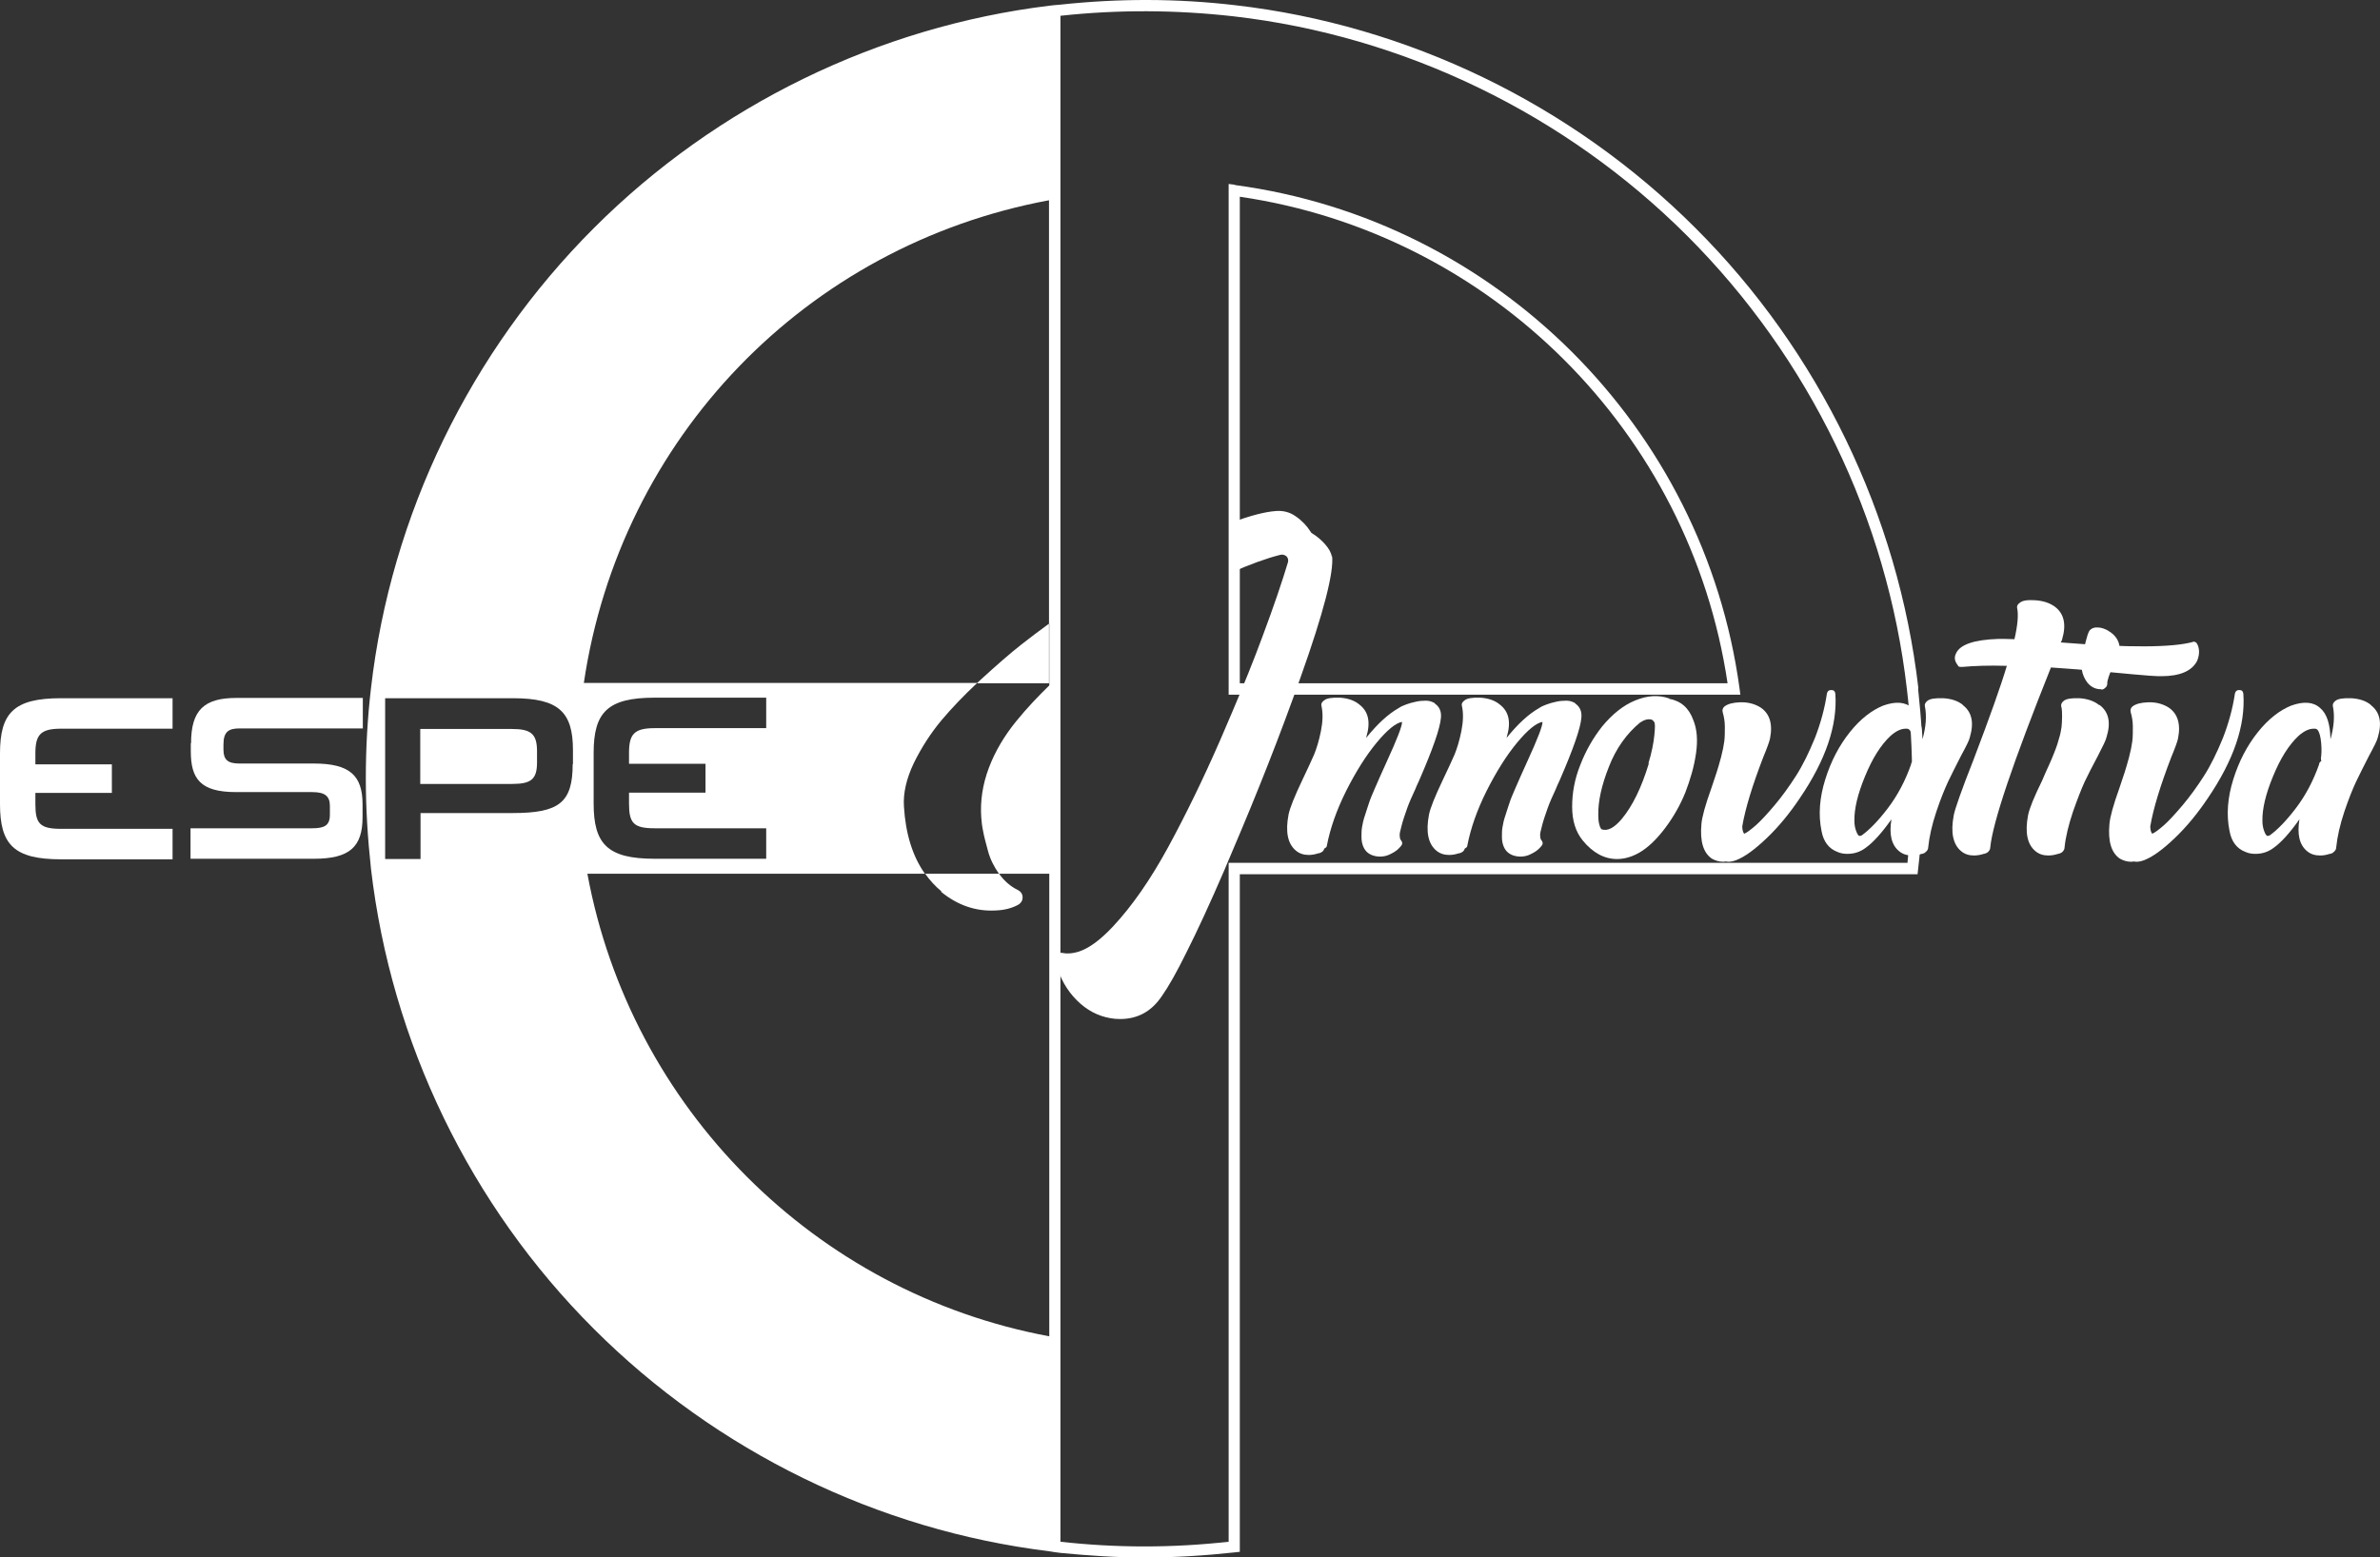
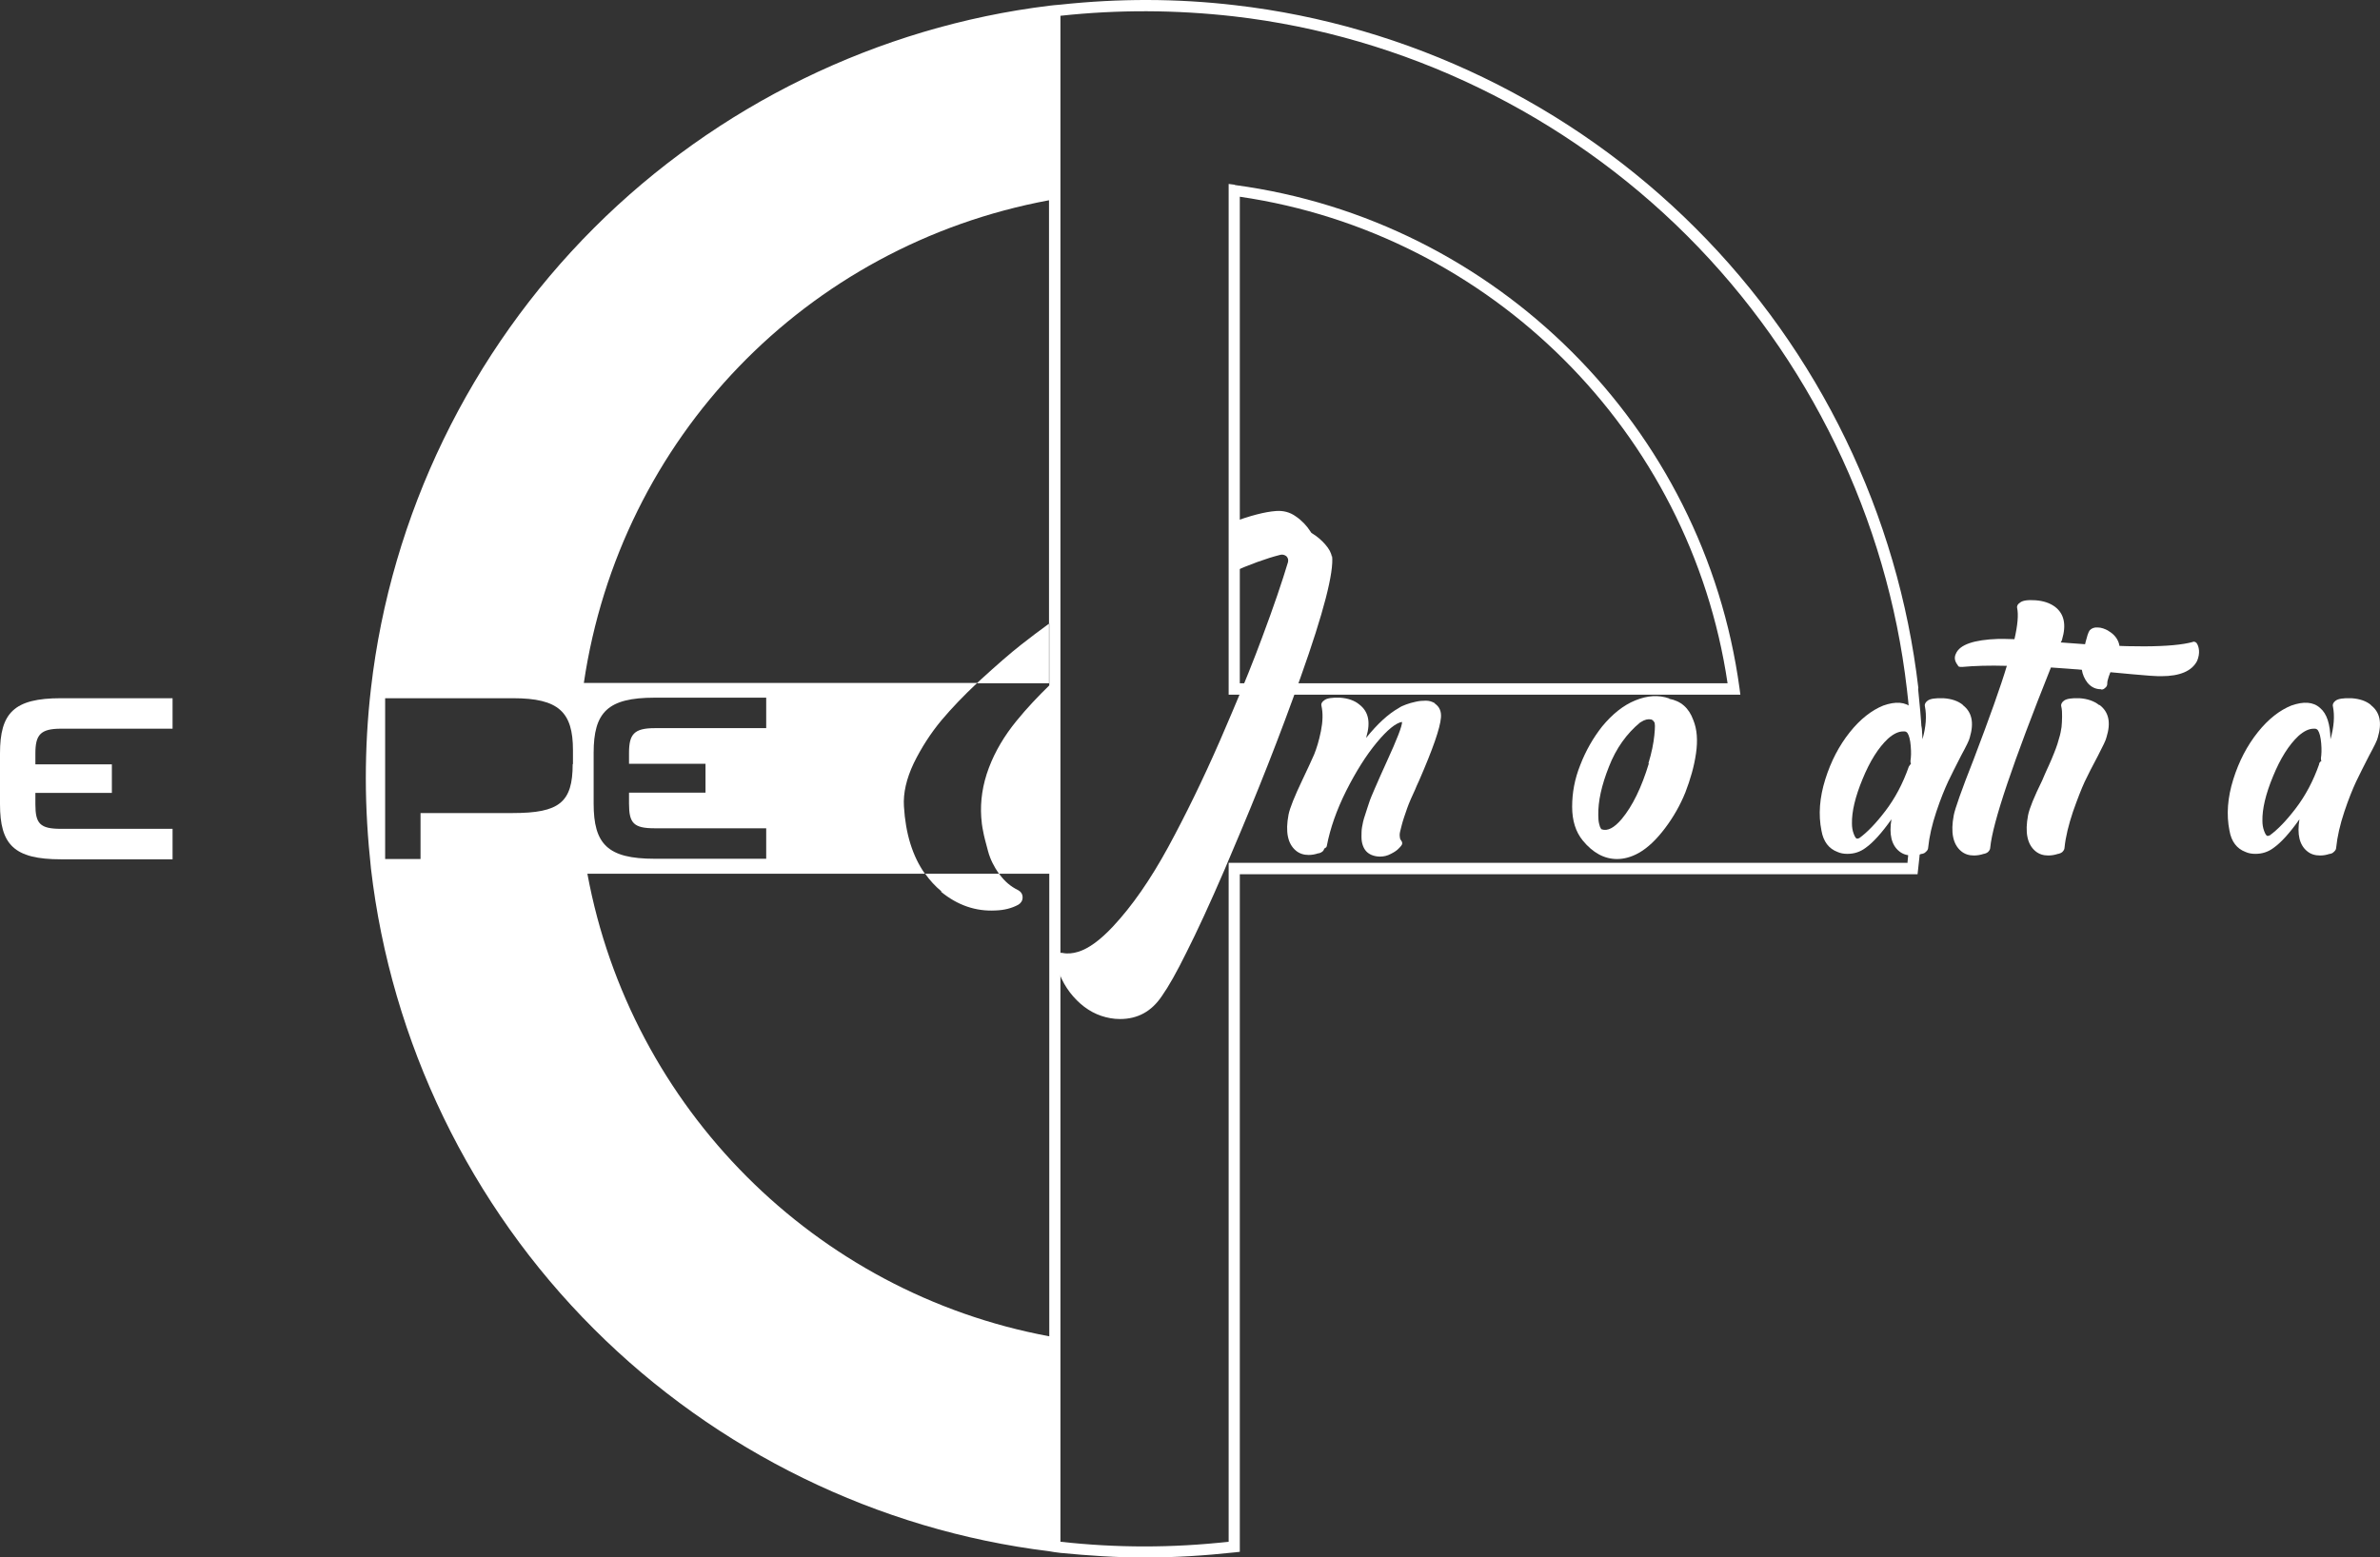
<svg xmlns="http://www.w3.org/2000/svg" id="Capa_1" data-name="Capa 1" viewBox="0 0 87.44 57.23">
  <rect x="0" y="0" width="87.44" height="57.23" fill="#333333" stroke="none" />
  <defs>
    <style>
      .cls-1 {
        fill: none;
      }

      .cls-1, .cls-2 {
        stroke-width: 0px;
      }

      .cls-2 {
        fill: #fff;
      }
    </style>
  </defs>
  <path class="cls-2" d="M45.37,6.79l-.23-.03v18.77h18.8l-.03-.23c-1.31-9.6-8.93-17.21-18.54-18.5ZM45.55,25.11V7.23c9.23,1.35,16.55,8.65,17.92,17.88h-17.92Z" />
  <g>
    <path class="cls-2" d="M52.72,25.86c.16.11.24.28.22.51-.03.39-.3,1.16-.8,2.31-.07.15-.12.26-.15.34-.04.08-.09.19-.15.33-.06.14-.11.26-.14.35-.03.09-.07.2-.11.32-.04.12-.07.22-.09.3-.02.08-.04.16-.06.24-.02.08-.02.15-.01.2,0,.05.02.1.05.13.05.07.05.13,0,.19-.02.03-.06.07-.11.12-.05.05-.13.11-.27.18-.13.07-.26.1-.4.1-.11,0-.21-.02-.31-.06-.16-.07-.26-.18-.32-.35-.03-.08-.05-.19-.05-.31s0-.24.02-.36c.02-.12.05-.27.11-.44s.1-.33.15-.46c.04-.13.11-.29.2-.5.09-.21.16-.37.21-.48.05-.12.13-.28.23-.51.39-.85.58-1.34.57-1.48-.23.04-.54.29-.93.76-.39.47-.76,1.06-1.12,1.77-.36.72-.59,1.39-.71,2.01,0,.05-.04.09-.09.11-.02.05-.04.09-.08.12-.04.03-.08.05-.13.06h-.02c-.12.04-.23.06-.35.06-.18,0-.34-.05-.47-.16-.3-.25-.39-.69-.27-1.32.05-.25.22-.67.51-1.28.19-.4.33-.7.43-.93.09-.22.18-.51.25-.86.07-.35.08-.66.02-.93-.02-.08.02-.15.11-.21.09-.07.28-.1.57-.09.29.02.53.1.71.25.34.26.42.65.26,1.19,0,0,0,.02-.01.04.41-.51.81-.88,1.2-1.1.07-.05.16-.09.27-.13.1-.04.22-.07.35-.1.13-.03.25-.04.38-.04s.23.04.32.09Z" />
-     <path class="cls-2" d="M57.88,25.86c.16.11.24.28.22.51-.03.39-.3,1.16-.8,2.31-.07.15-.12.26-.15.34-.04.08-.09.19-.15.33-.06.14-.11.26-.14.35-.03.09-.07.2-.11.32-.04.12-.07.22-.09.3-.02.08-.04.16-.06.24-.02.08-.02.15-.01.2,0,.05.02.1.05.13.05.07.05.13,0,.19-.02.03-.06.07-.11.12-.05.05-.13.11-.27.18-.13.07-.26.1-.4.1-.11,0-.21-.02-.31-.06-.16-.07-.26-.18-.32-.35-.03-.08-.05-.19-.05-.31s0-.24.02-.36c.02-.12.05-.27.11-.44s.1-.33.15-.46c.04-.13.11-.29.2-.5.09-.21.16-.37.21-.48.05-.12.13-.28.23-.51.39-.85.58-1.34.57-1.48-.23.04-.54.29-.93.76-.39.47-.76,1.06-1.12,1.77-.36.72-.59,1.39-.71,2.01,0,.05-.04.09-.09.11-.02.05-.04.09-.08.12-.04.03-.08.05-.13.06h-.02c-.12.04-.23.06-.35.06-.18,0-.34-.05-.47-.16-.3-.25-.39-.69-.27-1.32.05-.25.22-.67.51-1.28.19-.4.33-.7.43-.93.09-.22.18-.51.25-.86.07-.35.08-.66.02-.93-.02-.08.02-.15.11-.21.09-.07.28-.1.57-.09.29.02.53.1.71.25.34.26.42.65.26,1.19,0,0,0,.02-.01.04.41-.51.81-.88,1.2-1.1.07-.05.16-.09.27-.13.1-.04.22-.07.35-.1.13-.03.25-.04.38-.04s.23.04.32.09Z" />
    <path class="cls-2" d="M61.32,25.68c.44.08.73.34.89.78.14.34.17.75.1,1.23-.07.49-.21.96-.39,1.43-.19.47-.44.91-.75,1.32-.31.41-.63.72-.97.91-.27.15-.54.22-.79.22-.47,0-.89-.23-1.26-.68-.26-.32-.39-.73-.39-1.24,0-.51.09-1.02.3-1.54.2-.52.47-.99.8-1.41.38-.46.78-.78,1.22-.96s.85-.21,1.25-.07ZM60.56,28.06c.12-.39.19-.74.22-1.04.03-.3.03-.46-.01-.49-.03-.05-.07-.08-.11-.09-.11-.02-.23,0-.38.1,0,0-.02.01-.02.01-.5.41-.89.96-1.15,1.63-.27.68-.4,1.27-.39,1.78,0,.12.01.23.03.31.02.09.04.14.06.17.02.03.03.04.04.04.21.07.45-.05.73-.38.4-.48.73-1.16,1-2.05Z" />
-     <path class="cls-2" d="M67.29,25.36c.09,0,.13.05.14.14.08,1.15-.35,2.43-1.31,3.84-.37.55-.77,1.04-1.21,1.46-.44.42-.81.69-1.12.81-.11.04-.2.06-.28.06-.02,0-.05,0-.09-.01-.04,0-.08.01-.11.01-.15,0-.28-.04-.41-.11-.32-.21-.45-.64-.39-1.28.02-.25.14-.69.37-1.33.08-.25.15-.44.19-.57s.1-.32.16-.55c.06-.23.1-.43.12-.59.02-.16.02-.34.02-.53,0-.19-.03-.37-.08-.54-.02-.08,0-.15.07-.21.12-.09.3-.14.56-.15.26-.01.5.04.73.17.36.22.49.61.38,1.16-.02.1-.1.33-.25.69-.4,1.04-.66,1.89-.77,2.54,0,.13.03.22.07.27.09-.03.23-.14.43-.31.19-.17.42-.42.69-.74.27-.32.53-.68.78-1.07s.48-.86.7-1.4c.21-.54.36-1.09.44-1.63.02-.09.07-.13.15-.13Z" />
-     <path class="cls-2" d="M72.11,25.91c.34.26.42.65.26,1.19-.02.1-.13.32-.32.67-.2.39-.36.71-.48.96-.12.26-.27.62-.43,1.1-.16.48-.26.92-.3,1.32,0,.07-.04.12-.1.17-.03.03-.07.05-.12.06h-.02c-.12.04-.23.06-.35.06-.19,0-.35-.05-.48-.16-.28-.23-.37-.62-.28-1.17-.36.51-.68.86-.95,1.05-.2.15-.42.22-.67.22-.13,0-.25-.02-.36-.07-.32-.12-.52-.38-.59-.78-.12-.59-.07-1.22.14-1.89.21-.67.51-1.24.9-1.73.39-.49.81-.81,1.23-.98.45-.16.81-.14,1.06.09.25.21.37.59.38,1.15.13-.46.16-.86.09-1.21-.02-.08.02-.15.1-.21.09-.07.28-.1.58-.09.3.02.54.1.72.25ZM70.21,28.06s.05-.08.09-.1c-.02-.02-.02-.06-.02-.1.02-.13.03-.31.01-.54-.02-.23-.06-.39-.12-.48-.03-.04-.07-.06-.11-.06h-.05c-.17,0-.36.09-.56.27-.35.33-.66.82-.93,1.48-.27.65-.4,1.2-.39,1.64,0,.13.02.25.06.36.04.11.08.18.12.19.02,0,.05,0,.09-.02.29-.21.61-.54.96-1,.35-.46.64-1,.86-1.63Z" />
+     <path class="cls-2" d="M72.11,25.91c.34.26.42.65.26,1.19-.02.1-.13.32-.32.67-.2.39-.36.71-.48.96-.12.26-.27.62-.43,1.1-.16.48-.26.92-.3,1.32,0,.07-.04.12-.1.17-.03.03-.07.05-.12.06h-.02c-.12.04-.23.06-.35.06-.19,0-.35-.05-.48-.16-.28-.23-.37-.62-.28-1.17-.36.51-.68.86-.95,1.05-.2.15-.42.22-.67.22-.13,0-.25-.02-.36-.07-.32-.12-.52-.38-.59-.78-.12-.59-.07-1.22.14-1.89.21-.67.51-1.24.9-1.73.39-.49.81-.81,1.23-.98.45-.16.81-.14,1.06.09.25.21.37.59.38,1.15.13-.46.16-.86.09-1.21-.02-.08.02-.15.1-.21.09-.07.28-.1.58-.09.3.02.54.1.72.25ZM70.21,28.06c-.02-.02-.02-.06-.02-.1.02-.13.03-.31.01-.54-.02-.23-.06-.39-.12-.48-.03-.04-.07-.06-.11-.06h-.05c-.17,0-.36.09-.56.27-.35.33-.66.82-.93,1.48-.27.65-.4,1.2-.39,1.64,0,.13.02.25.06.36.04.11.08.18.12.19.02,0,.05,0,.09-.02.29-.21.61-.54.96-1,.35-.46.64-1,.86-1.63Z" />
    <path class="cls-2" d="M80.58,23.58s.08,0,.12.05c.05.07.08.16.09.27s-.01.25-.07.39c-.19.37-.63.56-1.31.56h-.12c-.09,0-.4-.02-.94-.07-1.25-.12-2.25-.2-3-.25-1.39,3.48-2.14,5.69-2.23,6.62,0,.07-.04.12-.09.17-.04.03-.09.05-.14.06h-.01c-.12.04-.24.06-.36.06-.18,0-.34-.05-.47-.16-.3-.25-.39-.69-.27-1.32.04-.22.28-.91.73-2.05.59-1.55,1-2.7,1.22-3.44-.65-.02-1.2,0-1.64.04-.05,0-.09,0-.12-.01-.02-.02-.04-.03-.04-.05h0c-.12-.15-.14-.29-.07-.43.14-.33.66-.51,1.56-.54.14,0,.34,0,.59.01.12-.52.15-.9.1-1.14-.02-.08.02-.15.1-.2.09-.08.28-.11.57-.09.29.02.53.1.72.24.34.26.42.66.26,1.2,0,.02-.02.06-.05.11,2.49.2,4.11.19,4.86-.02Z" />
    <path class="cls-2" d="M77.14,25.91c.34.26.42.65.25,1.19-.02.1-.13.32-.31.67-.21.39-.37.71-.49.96-.12.26-.26.62-.43,1.1-.16.48-.27.92-.31,1.32,0,.07-.04.12-.09.17-.04.03-.09.05-.14.06h-.01c-.12.04-.24.06-.36.06-.18,0-.34-.05-.47-.16-.3-.25-.39-.69-.27-1.32.05-.25.22-.67.52-1.28.07-.17.13-.3.17-.39.04-.09.1-.21.17-.38.07-.16.12-.3.16-.4.04-.1.08-.23.12-.38.05-.15.07-.29.09-.41.01-.12.02-.24.02-.38,0-.13,0-.26-.03-.38-.02-.08.02-.15.1-.21.09-.07.28-.1.57-.09.29.02.53.1.72.25ZM77.45,23.18c.18.1.3.23.37.39s.07.33,0,.51c-.02.05-.41.8-.4,1.04,0,.07-.02.12-.09.17-.03.03-.07.05-.11.05h-.01s-.02,0-.02-.01c-.19,0-.35-.07-.49-.23-.23-.29-.29-.66-.17-1.11.04-.14.14-.68.24-.82.07-.08.17-.12.3-.11.13,0,.26.05.39.12Z" />
-     <path class="cls-2" d="M82.28,25.36c.09,0,.13.05.14.14.08,1.15-.35,2.43-1.31,3.84-.37.55-.77,1.04-1.21,1.46-.44.42-.81.69-1.12.81-.11.04-.2.06-.28.06-.02,0-.05,0-.09-.01-.04,0-.08.01-.11.01-.15,0-.28-.04-.41-.11-.32-.21-.45-.64-.39-1.28.02-.25.14-.69.37-1.33.08-.25.15-.44.19-.57s.1-.32.16-.55c.06-.23.1-.43.12-.59.02-.16.02-.34.02-.53,0-.19-.03-.37-.08-.54-.02-.08,0-.15.07-.21.12-.09.3-.14.56-.15.26-.01.5.04.73.17.36.22.49.61.38,1.16-.02.1-.1.33-.25.69-.4,1.04-.66,1.89-.77,2.54,0,.13.03.22.07.27.09-.03.23-.14.43-.31.19-.17.42-.42.69-.74.27-.32.53-.68.78-1.07s.48-.86.7-1.4c.21-.54.36-1.09.44-1.63.02-.09.07-.13.15-.13Z" />
    <path class="cls-2" d="M87.1,25.91c.34.26.42.65.26,1.19-.02.1-.13.32-.32.67-.2.39-.36.71-.48.96-.12.26-.27.62-.43,1.1-.16.48-.26.92-.3,1.32,0,.07-.04.12-.1.17-.03.03-.07.05-.12.06h-.02c-.12.04-.23.06-.35.06-.19,0-.35-.05-.48-.16-.28-.23-.37-.62-.28-1.17-.36.51-.68.86-.95,1.05-.2.15-.42.22-.67.22-.13,0-.25-.02-.36-.07-.32-.12-.52-.38-.59-.78-.12-.59-.07-1.22.14-1.89.21-.67.51-1.24.9-1.73.39-.49.81-.81,1.23-.98.45-.16.81-.14,1.06.09.25.21.37.59.38,1.15.13-.46.16-.86.09-1.21-.02-.08.02-.15.1-.21.09-.07.28-.1.58-.09.3.02.54.1.72.25ZM85.2,28.06s.05-.08.09-.1c-.02-.02-.02-.06-.02-.1.02-.13.03-.31.01-.54-.02-.23-.06-.39-.12-.48-.03-.04-.07-.06-.11-.06h-.05c-.17,0-.36.09-.56.27-.35.33-.66.82-.93,1.48-.27.65-.4,1.2-.39,1.64,0,.13.02.25.06.36.04.11.08.18.12.19.02,0,.05,0,.09-.02.29-.21.61-.54.96-1,.35-.46.64-1,.86-1.63Z" />
  </g>
  <g>
    <path class="cls-1" d="M21.45,25.11h14.45s.1-.09.15-.14c.56-.52,1.06-.94,1.48-1.28.34-.27.68-.52,1.02-.77V7.37c-8.94,1.66-15.77,8.75-17.09,17.74Z" />
    <path class="cls-1" d="M18.84,25.66h-4.7v5.91h1.3v-1.69h3.39c1.71,0,2.2-.39,2.2-1.8v-.51c0-1.4-.53-1.91-2.2-1.91ZM19.73,28.02c0,.62-.22.79-.91.79h-3.38v-2.02h3.36c.71,0,.93.18.93.82v.41Z" />
    <path class="cls-1" d="M24.05,26.78h4.1v-1.12h-4.1c-1.73,0-2.24.54-2.24,2.03v1.86c0,1.49.51,2.03,2.24,2.03h4.1v-1.12h-4.1c-.77,0-.94-.19-.94-.9v-.42h2.81s0-1.05,0-1.05h-2.81s0-.4,0-.4c0-.68.18-.91.94-.91Z" />
    <path class="cls-1" d="M61.99,8.67c-4.48-4.48-10.4-7.35-16.67-8.07-2.12-.25-4.24-.25-6.36-.02v56.07c2.07.23,4.12.23,6.18,0v-24.95h24.95c.11-1.03.17-2.07.17-3.09,0-1.08-.06-2.18-.19-3.27-.72-6.27-3.59-12.19-8.07-16.67Z" />
    <path class="cls-1" d="M37.39,32.72c.12.06.17.15.17.27s-.05.21-.16.27c-.24.13-.52.2-.83.21-.73.03-1.39-.2-2.01-.69-.23-.19-.43-.41-.6-.65h-12.4c1.59,8.61,8.36,15.4,16.97,17v-17h-1.85s0,.01.01.02c.19.26.42.45.68.58Z" />
    <path class="cls-2" d="M0,27.69v1.86c0,1.49.51,2.03,2.24,2.03h4.1v-1.12H2.24c-.77,0-.94-.19-.94-.9v-.42h2.81s0-1.05,0-1.05H1.3s0-.4,0-.4c0-.68.18-.91.94-.91h4.1v-1.12H2.24c-1.73,0-2.24.54-2.24,2.03Z" />
-     <path class="cls-2" d="M7.01,27.32v.29c0,1.01.35,1.5,1.66,1.5h2.8c.46,0,.65.14.65.51v.32c0,.4-.2.5-.66.5h-4.46v1.12h4.53c1.31,0,1.79-.43,1.79-1.53v-.47c0-1.07-.48-1.5-1.79-1.5h-2.74c-.42,0-.58-.14-.58-.51v-.19c0-.47.19-.59.59-.59h4.53v-1.12h-4.65c-1.18,0-1.66.45-1.66,1.66Z" />
-     <path class="cls-2" d="M18.8,26.79h-3.36v2.02h3.38c.69,0,.91-.17.91-.79v-.41c0-.64-.22-.82-.93-.82Z" />
    <path class="cls-2" d="M70.48,25.29c-.74-6.36-3.64-12.37-8.19-16.91C57.74,3.83,51.73.92,45.37.19c-2.14-.25-4.27-.25-6.41-.02h0s-.23.02-.23.02l-.18.02h0c-6.29.77-12.23,3.67-16.73,8.17-4.55,4.55-7.46,10.55-8.19,16.91-.13,1.11-.19,2.22-.19,3.32s.07,2.21.19,3.32c.74,6.36,3.64,12.37,8.19,16.91,4.5,4.5,10.44,7.4,16.73,8.17h0s.18.03.18.03l.23.03h0c1.03.1,2.07.17,3.09.17,1.1,0,2.21-.07,3.32-.19l.18-.02v-24.9h24.9l.02-.18c.13-1.11.19-2.22.19-3.32s-.07-2.21-.19-3.32ZM21.04,28.08c0,1.41-.49,1.8-2.2,1.8h-3.39v.02s0,1.67,0,1.67h-1.3v-5.91h4.7c1.68,0,2.2.51,2.2,1.91v.51ZM38.55,22.92v2.27c-.41.4-.82.83-1.21,1.31-.44.54-.78,1.11-1.01,1.72-.23.61-.32,1.22-.28,1.81.01.16.03.33.07.52.03.18.1.43.18.73.08.3.22.57.4.83h1.85v17c-8.61-1.6-15.38-8.39-16.97-17h12.4c-.45-.64-.71-1.46-.77-2.48-.03-.48.09-1.01.36-1.58.28-.57.62-1.1,1.02-1.58.37-.44.81-.9,1.31-1.37h-14.45c1.33-9,8.16-16.08,17.09-17.74v15.56ZM25.92,28.08v1.05h-2.81s0,.41,0,.41c0,.71.17.9.94.9h4.1v1.12h-4.1c-1.73,0-2.24-.54-2.24-2.03v-1.86c0-1.49.51-2.03,2.24-2.03h4.1v1.12h-4.1c-.76,0-.94.23-.94.91v.4h2.81ZM70.09,31.71h-24.95v24.95c-2.07.23-4.12.23-6.18,0V.58c2.12-.23,4.24-.22,6.36.02,6.27.72,12.19,3.59,16.67,8.07,4.48,4.48,7.35,10.4,8.07,16.67.13,1.09.19,2.19.19,3.27,0,1.02-.06,2.06-.17,3.09Z" />
    <path class="cls-2" d="M36.04,24.97c-.05.05-.1.09-.15.14h2.65v-2.19c-.34.25-.68.5-1.02.77-.42.33-.91.76-1.48,1.28Z" />
    <path class="cls-2" d="M34.57,32.77c.61.5,1.28.73,2.01.69.31-.01.59-.08.83-.21.1-.06.16-.15.16-.27s-.06-.21-.17-.27c-.27-.13-.49-.32-.68-.58,0,0,0-.01-.01-.02h-2.72c.17.24.37.46.6.65Z" />
  </g>
  <path class="cls-2" d="M48.93,20.46c-.02-.14-.1-.29-.24-.45-.14-.16-.29-.29-.47-.4-.02-.01-.05-.03-.07-.07-.14-.22-.32-.41-.54-.56-.22-.16-.47-.22-.73-.2-.41.03-.95.17-1.62.42v1.83c.67-.29,1.26-.51,1.78-.64.08-.02.15,0,.22.05.06.06.08.13.06.22-.21.7-.52,1.62-.94,2.74-.31.84-.68,1.76-1.11,2.77-.14.34-.3.69-.45,1.05-.62,1.42-1.26,2.73-1.9,3.91-.65,1.19-1.32,2.16-2.03,2.92-.47.5-.89.81-1.28.93-.2.06-.39.08-.58.04-.07-.01-.12,0-.16.05-.08.09-.1.21-.07.36.15.53.4.97.76,1.33s.77.58,1.24.66c.11.02.23.03.35.03.65,0,1.16-.28,1.54-.85.24-.34.54-.87.89-1.58.4-.79.87-1.81,1.41-3.06.09-.21.18-.43.27-.64.92-2.15,1.77-4.3,2.53-6.45.84-2.36,1.22-3.84,1.15-4.44Z" />
</svg>